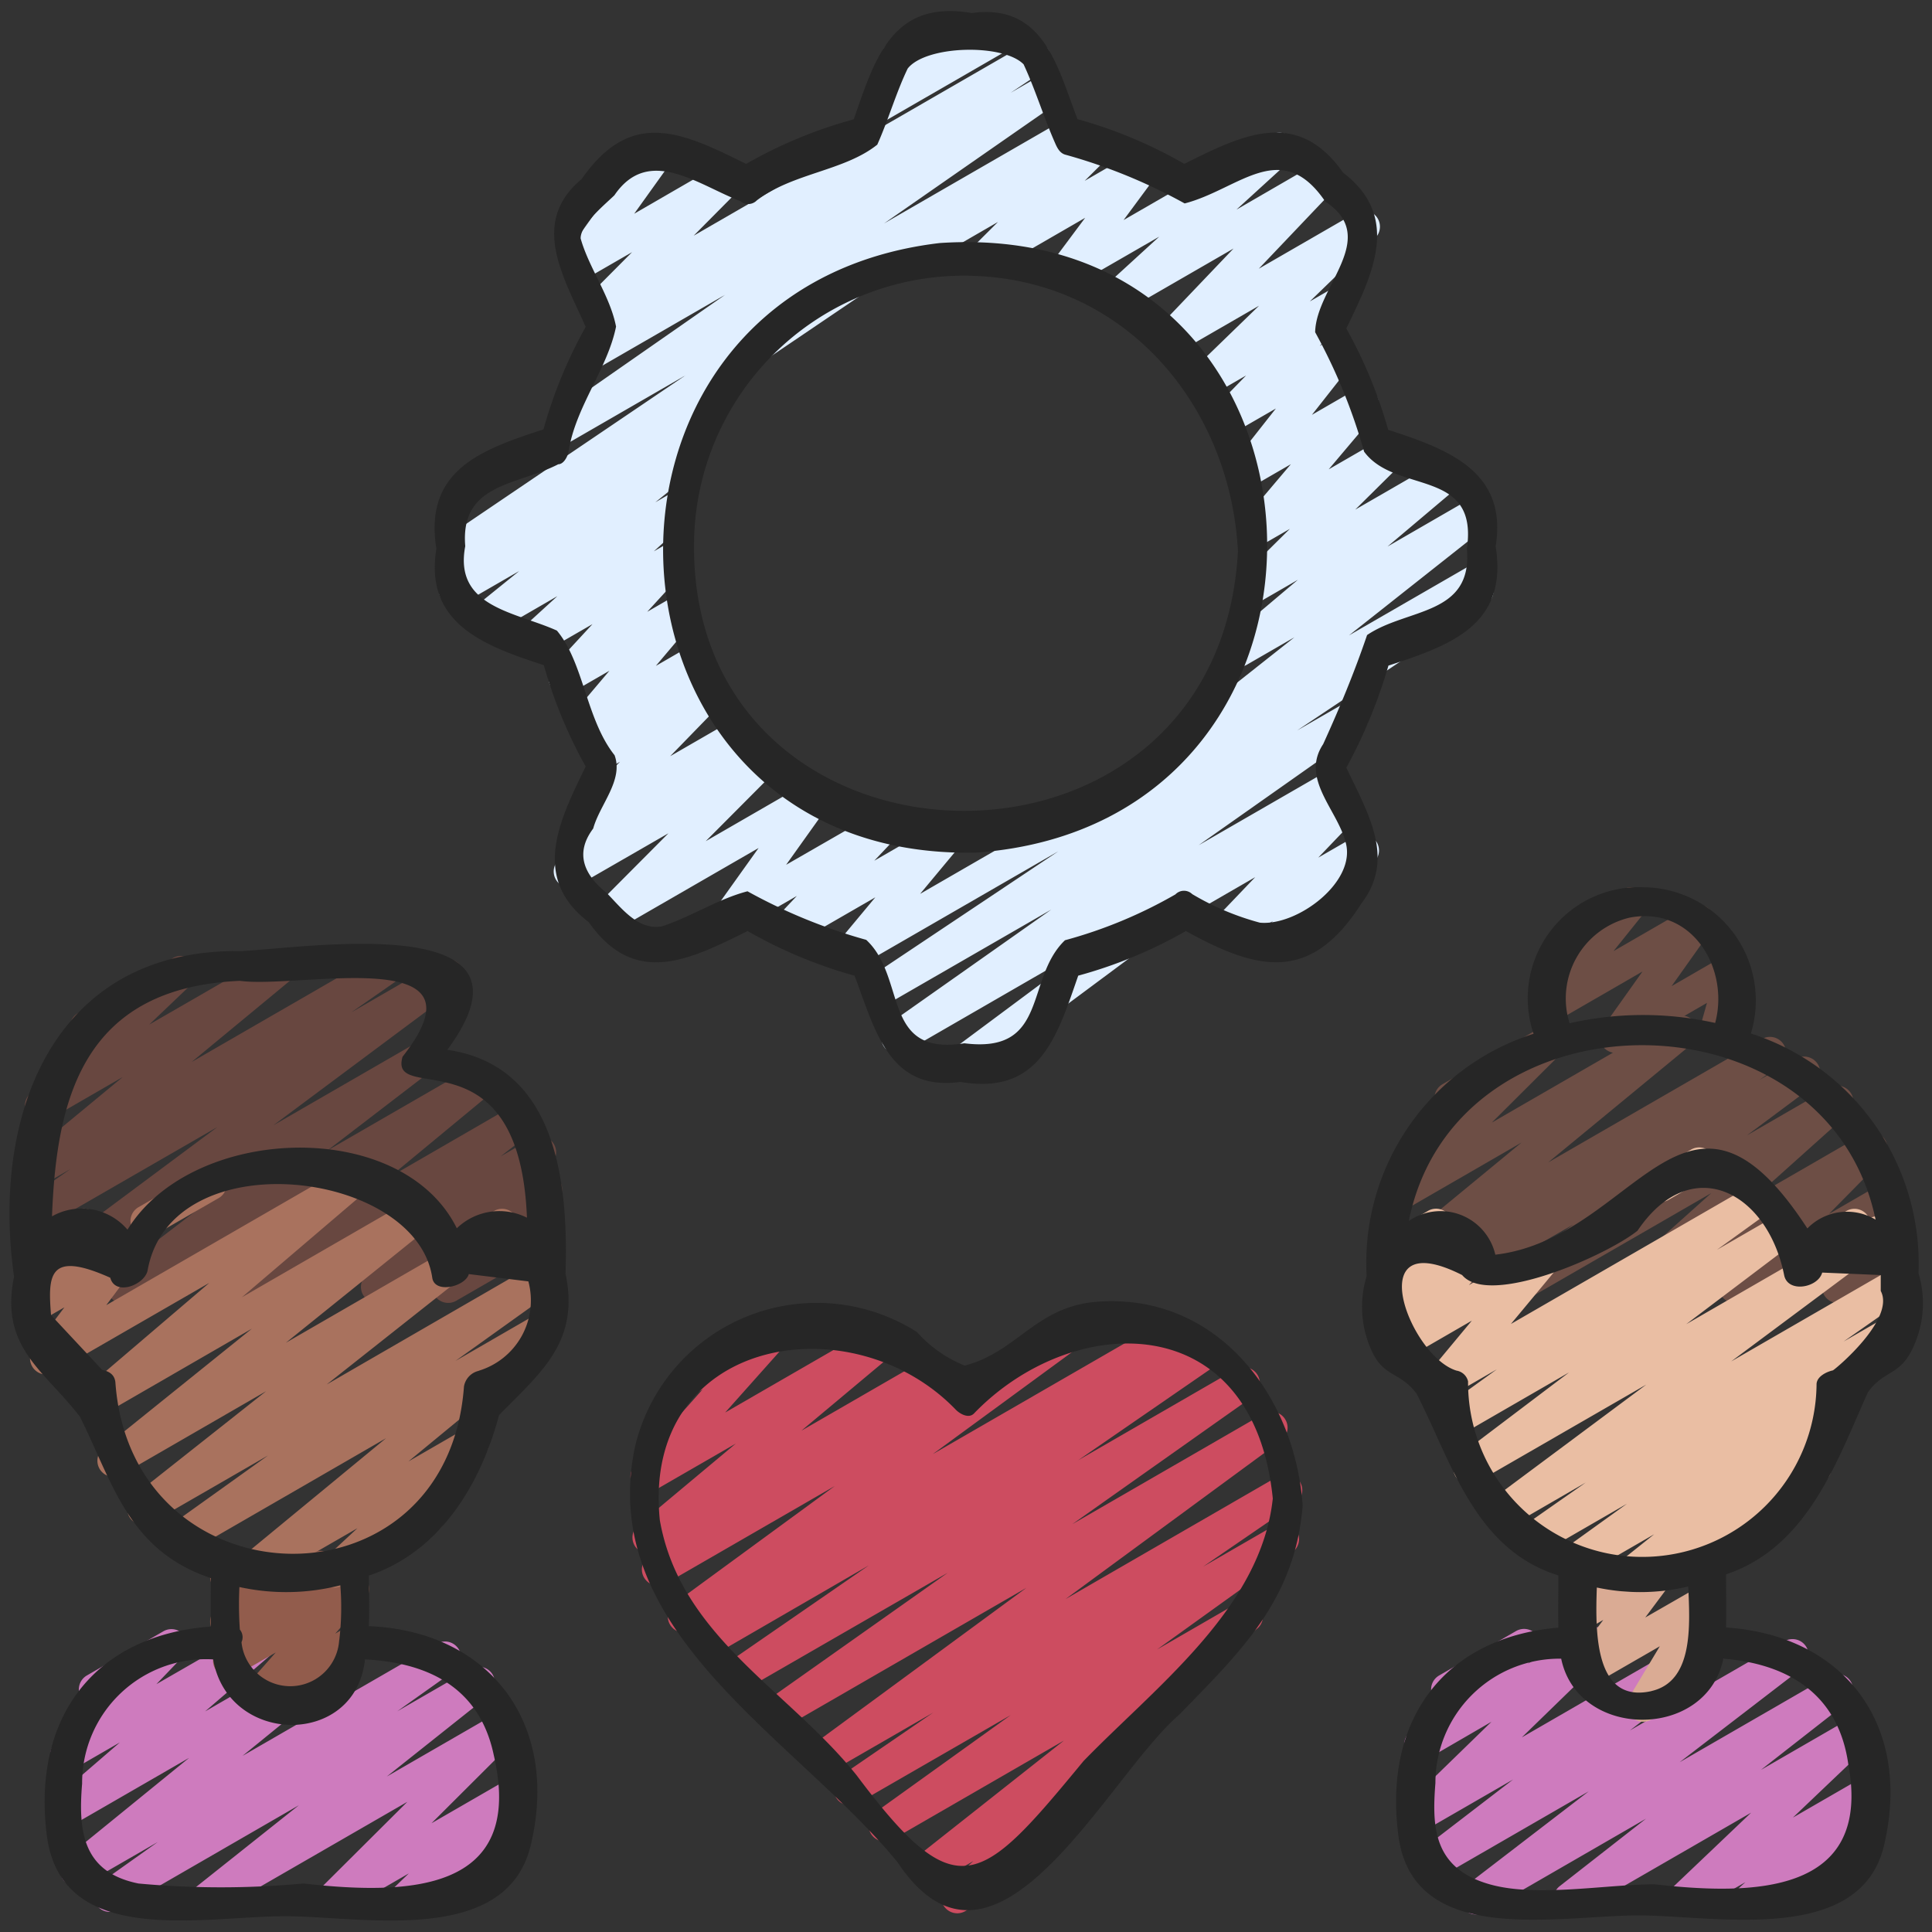
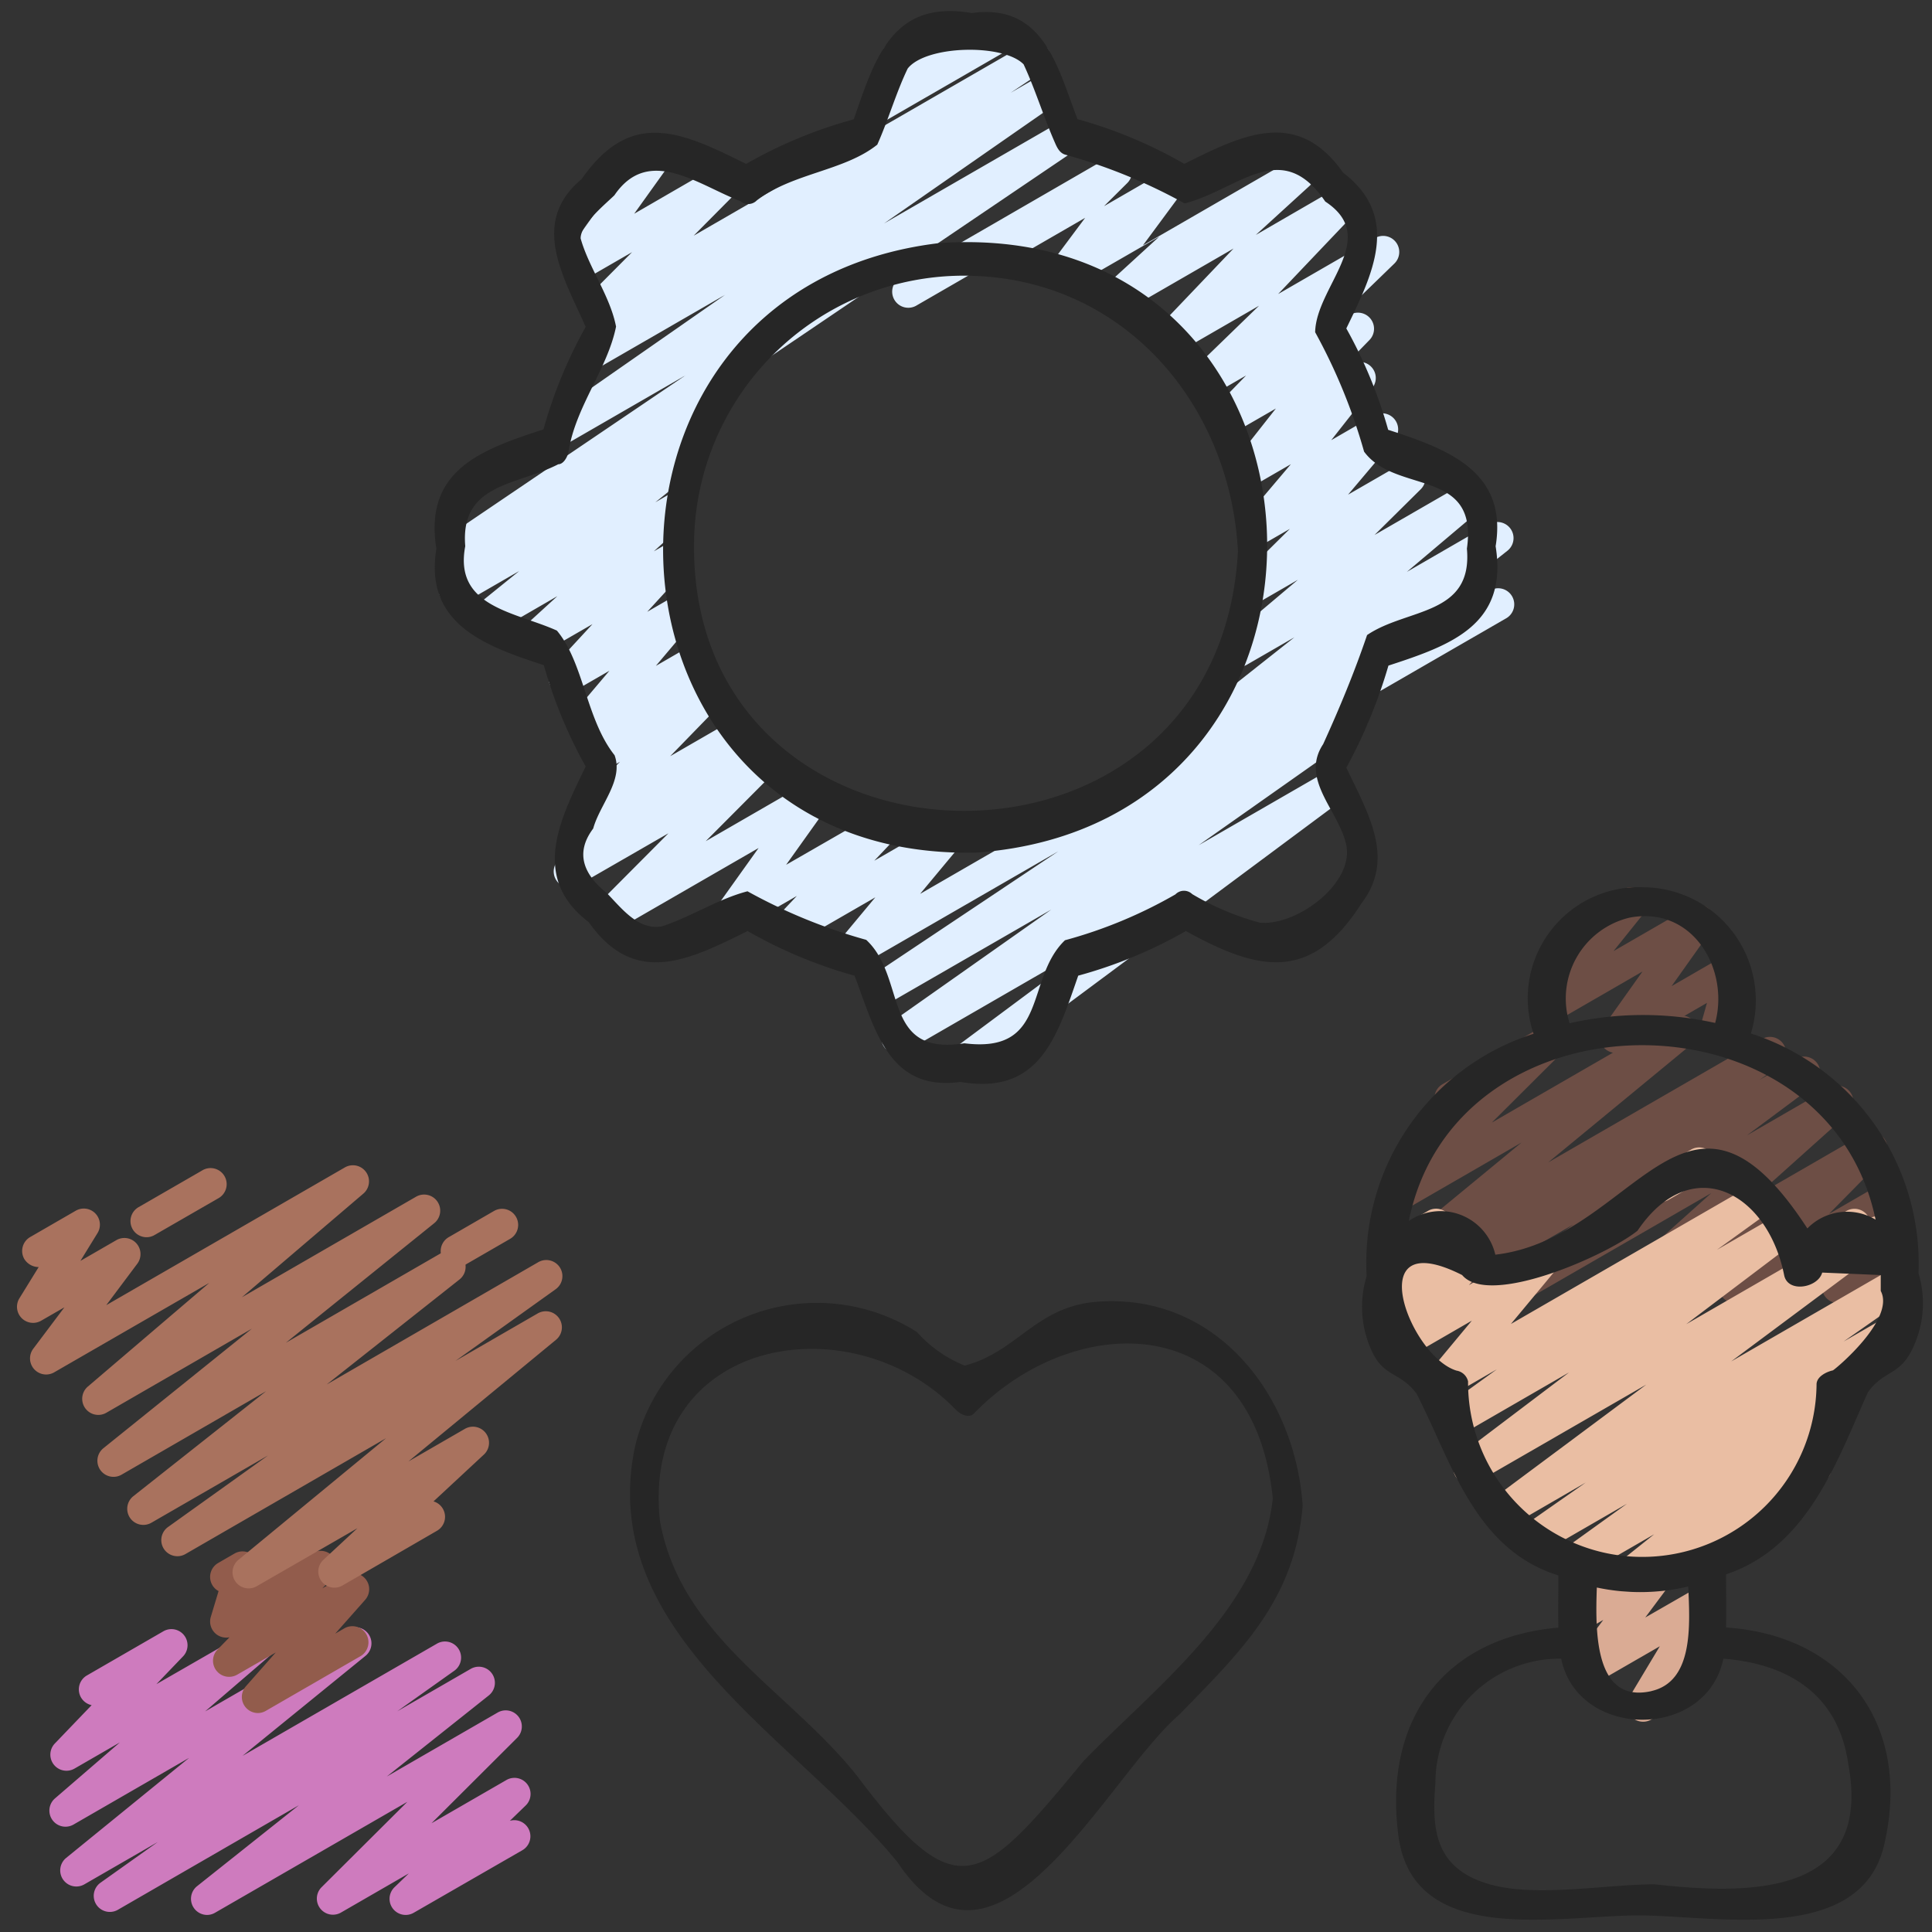
<svg xmlns="http://www.w3.org/2000/svg" id="icons" height="512" viewBox="0 0 60 60" width="512">
  <rect x="0" y="0" width="60" height="60" fill="#333333" stroke="none" />
-   <path d="m48.746 59.47a.5.5 0 0 1 -.308-.894l2.68-2.095-5.036 2.908a.5.5 0 0 1 -.555-.829l3.812-2.928-4.8 2.77a.5.5 0 0 1 -.555-.829l3.008-2.31-2.712 1.565a.5.5 0 0 1 -.6-.791l2.639-2.566-1.947 1.129a.5.5 0 0 1 -.6-.794l.935-.9a.5.5 0 0 1 -.013-.873l2.376-1.372a.5.5 0 0 1 .6.794l-.217.208 1.847-1.063a.5.5 0 0 1 .6.791l-2.638 2.565 5.811-3.356a.5.5 0 0 1 .555.829l-3.009 2.311 4.8-2.77a.5.5 0 0 1 .555.829l-3.811 2.928 4.645-2.682a.5.5 0 0 1 .557.826l-2.679 2.095 2.83-1.634a.5.5 0 0 1 .594.8l-2.43 2.315 2.041-1.178a.5.5 0 0 1 .587.8l-.362.33a.492.492 0 0 1 .457.249.5.5 0 0 1 -.182.682l-3.6 2.077a.5.5 0 0 1 -.587-.8l.171-.155-1.659.957a.5.5 0 0 1 -.595-.8l2.432-2.315-5.383 3.106a.493.493 0 0 1 -.254.07z" fill="#ce7bbe" />
  <path d="m50.182 32.7a.5.5 0 0 1 -.409-.789l1.236-1.74-2.709 1.565a.5.5 0 0 1 -.64-.746l1.011-1.258a.513.513 0 0 1 -.492-.247.5.5 0 0 1 .182-.682l2.049-1.183a.5.5 0 0 1 .64.746l-.941 1.172 2.38-1.374a.5.5 0 0 1 .658.722l-1.234 1.739 1.662-.959a.5.5 0 0 1 .732.568l-.317 1.123a.5.5 0 0 1 .11.913l-.614.354a.5.5 0 0 1 -.731-.568l.256-.91-2.58 1.49a.489.489 0 0 1 -.249.064z" fill="#6d4e45" />
  <path d="m44.49 40.473a.5.5 0 0 1 -.285-.911l.622-.432-1.462.844a.5.5 0 0 1 -.568-.819l4.457-3.673-3.739 2.159a.5.5 0 0 1 -.6-.787l2.28-2.272a.5.5 0 0 1 -.4-.909l3.185-1.839a.5.5 0 0 1 .6.787l-2.25 2.242 5.641-3.256a.5.5 0 0 1 .568.819l-4.459 3.674 6.644-3.835a.5.5 0 0 1 .535.843l-.62.43 1.139-.657a.5.5 0 0 1 .549.834l-2.073 1.544 2.555-1.475a.5.5 0 0 1 .584.805l-2.841 2.546 3.312-1.912a.5.5 0 0 1 .607.783l-1.671 1.694 1.668-.963a.5.5 0 0 1 .681.686l-.683 1.166.246-.142a.5.5 0 0 1 .5.865l-1.88 1.088a.5.5 0 0 1 -.682-.685l.683-1.165-3.208 1.85a.5.5 0 0 1 -.606-.783l1.668-1.7-4.3 2.483a.5.5 0 0 1 -.584-.8l2.842-2.547-5.808 3.352a.5.5 0 0 1 -.549-.834l2.075-1.546-4.122 2.38a.5.5 0 0 1 -.251.068z" fill="#6d4e45" />
  <path d="m51.024 53.469a.5.5 0 0 1 -.428-.757l.951-1.586-2.057 1.187a.493.493 0 0 1 -.624-.1.5.5 0 0 1 -.026-.631l.951-1.274-.511.294a.5.5 0 0 1 -.723-.594l.209-.614a.487.487 0 0 1 -.168-.175.5.5 0 0 1 .182-.683l.507-.293a.5.5 0 0 1 .724.594l-.08.235 1.464-.844a.5.5 0 0 1 .65.731l-.95 1.274 1.625-.933a.5.5 0 0 1 .678.689l-.951 1.585a.5.5 0 0 1 .486.874l-1.659.958a.49.49 0 0 1 -.25.063z" fill="#daab94" />
-   <path d="m3.82 40.473a.5.5 0 0 1 -.3-.9l3.162-2.427-5.088 2.938a.5.5 0 0 1 -.549-.834l5.708-4.25-5.473 3.155a.5.5 0 0 1 -.536-.842l1.444-1.007-.908.523a.5.5 0 0 1 -.568-.818l3.1-2.563-2.293 1.324a.5.5 0 0 1 -.595-.793l1.666-1.591a.5.5 0 0 1 -.167-.926l2.935-1.7a.5.5 0 0 1 .6.794l-1.323 1.263 3.848-2.219a.5.5 0 0 1 .569.818l-3.1 2.563 5.856-3.381a.5.5 0 0 1 .536.842l-1.438 1 2.745-1.584a.5.5 0 0 1 .549.834l-5.709 4.255 4.285-2.473a.5.5 0 0 1 .555.829l-3.164 2.428 4.533-2.616a.5.5 0 0 1 .569.819l-3.169 2.621 3.9-2.255a.5.5 0 0 1 .558.827l-1.014.788.977-.563a.5.5 0 0 1 .569.818l-.46.38.085-.049a.5.5 0 0 1 .6.787l-.42.417a.512.512 0 0 1 .513.244.5.5 0 0 1 -.182.683l-3.064 1.768a.5.5 0 0 1 -.6-.787l.331-.329-1.937 1.116a.5.5 0 0 1 -.568-.818l.457-.377-2.074 1.195a.5.5 0 0 1 -.556-.827l1.014-.789-2.801 1.616a.5.5 0 0 1 -.569-.818l3.172-2.621-5.961 3.444a.493.493 0 0 1 -.25.068z" fill="#684740" />
  <path d="m6.432 59.47a.5.5 0 0 1 -.413-.219.5.5 0 0 1 .1-.673l3.162-2.514-5.622 3.247a.5.5 0 0 1 -.54-.84l1.781-1.266-2.285 1.318a.5.5 0 0 1 -.565-.82l3.824-3.112-3.594 2.074a.5.5 0 0 1 -.576-.811l2.019-1.742-1.409.813a.5.5 0 0 1 -.611-.779l1.143-1.191a.5.5 0 0 1 -.148-.922l2.376-1.372a.5.5 0 0 1 .612.778l-.829.864 2.955-1.7a.5.5 0 0 1 .576.811l-2.018 1.735 4.421-2.549a.5.5 0 0 1 .565.82l-3.824 3.11 6.04-3.486a.5.5 0 0 1 .54.84l-1.776 1.262 2.282-1.317a.5.5 0 0 1 .562.824l-3.167 2.518 3.45-1.991a.5.5 0 0 1 .6.787l-2.663 2.656 2.322-1.34a.5.5 0 0 1 .6.792l-.488.472a.5.5 0 0 1 .389.913l-3.37 1.94a.5.5 0 0 1 -.6-.792l.444-.428-2.114 1.22a.5.5 0 0 1 -.6-.787l2.668-2.656-5.969 3.443a.493.493 0 0 1 -.25.07z" fill="#ce7bbe" />
  <path d="m8.011 53.2a.5.5 0 0 1 -.375-.831l.927-1.049-1.2.69a.5.5 0 0 1 -.607-.782l.372-.381a.5.5 0 0 1 -.581-.634l.241-.8a.5.5 0 0 1 -.013-.873l.507-.293a.5.5 0 0 1 .729.577l-.142.468 1.843-1.063a.5.5 0 0 1 .607.782l-.309.316.705-.406a.5.5 0 0 1 .625.764l-.929 1.049.3-.174a.5.5 0 0 1 .5.865l-2.95 1.704a.489.489 0 0 1 -.25.071z" fill="#925c4c" />
-   <path d="m29.729 59.419a.5.5 0 0 1 -.333-.872l.834-.75-1.183.682a.5.5 0 0 1 -.561-.825l4.556-3.6-5.315 3.068a.5.5 0 0 1 -.542-.839l4.205-3.02-4.749 2.737a.5.5 0 0 1 -.533-.845l2.87-1.967-3.247 1.874a.5.5 0 0 1 -.545-.835l6.692-4.917-7.518 4.34a.5.5 0 0 1 -.539-.84l5.615-3.968-6.245 3.6a.5.5 0 0 1 -.534-.843l4.326-2.985-4.812 2.786a.5.5 0 0 1 -.525-.85l.093-.061-.25.144a.5.5 0 0 1 -.546-.836l4.982-3.647-5.243 3.026a.5.5 0 0 1 -.54-.84l.162-.115a.5.5 0 0 1 -.48-.859l3.026-2.53-2.521 1.455a.5.5 0 0 1 -.623-.765l2.113-2.371-.095.055a.5.5 0 1 1 -.5-.865l2.787-1.609a.5.5 0 0 1 .623.765l-2.113 2.37 4.823-2.784a.5.5 0 0 1 .571.817l-3.026 2.531 3.985-2.3a.5.5 0 0 1 .54.84l-.076.055 4.062-2.349a.5.5 0 0 1 .546.836l-4.979 3.646 7.257-4.189a.5.5 0 0 1 .524.85l-.092.061.621-.359a.5.5 0 0 1 .535.844l-4.329 2.984 4.893-2.825a.5.5 0 0 1 .539.841l-5.615 3.969 5.937-3.428a.5.5 0 0 1 .546.836l-6.691 4.917 6.608-3.817a.5.5 0 0 1 .532.845l-2.869 1.966 2.23-1.287a.5.5 0 0 1 .542.839l-4.2 3.02 2.539-1.466a.5.5 0 0 1 .56.825l-4.914 3.888a.5.5 0 0 1 .334.872l-2.977 2.674a.5.5 0 0 1 -.222.594l-1.278.739a.5.5 0 0 1 -.248.067z" fill="#cd4c60" />
  <path d="m14.186 39.354a.5.5 0 0 1 -.25-.933l1.409-.815a.5.5 0 0 1 .5.866l-1.409.814a.5.5 0 0 1 -.25.068z" fill="#a9725e" />
  <path d="m4.552 38.423a.5.5 0 0 1 -.25-.933l1.969-1.136a.5.5 0 1 1 .5.865l-1.971 1.136a.5.5 0 0 1 -.248.068z" fill="#a9725e" />
  <path d="m7.723 49.329a.5.5 0 0 1 -.319-.886l4.585-3.778-6.234 3.6a.5.5 0 0 1 -.541-.839l3.111-2.226-3.625 2.091a.5.5 0 0 1 -.56-.825l4.123-3.26-4.492 2.594a.5.5 0 0 1 -.563-.822l4.613-3.714-4.521 2.612a.5.5 0 0 1 -.574-.813l3.774-3.222-4.817 2.778a.5.5 0 0 1 -.651-.732l.968-1.287-.717.413a.5.5 0 0 1 -.676-.7l.594-.963a.53.53 0 0 1 -.446-.25.5.5 0 0 1 .183-.683l1.411-.815a.5.5 0 0 1 .675.7l-.527.856 1.116-.644a.5.5 0 0 1 .651.732l-.964 1.287 7.416-4.281a.5.5 0 0 1 .574.812l-3.778 3.224 5.413-3.125a.5.5 0 0 1 .563.822l-4.61 3.715 4.83-2.789a.5.5 0 0 1 .561.825l-4.123 3.26 6.574-3.8a.5.5 0 0 1 .541.839l-3.115 2.229 2.554-1.475a.5.5 0 0 1 .569.818l-4.586 3.78 1.753-1.012a.5.5 0 0 1 .59.8l-1.563 1.452a.5.5 0 0 1 .109.912l-2.936 1.7a.5.5 0 0 1 -.59-.8l1.054-.979-3.127 1.802a.491.491 0 0 1 -.25.067z" fill="#a9725e" />
  <path d="m56.186 39.354a.5.5 0 0 1 -.25-.933l1.409-.815a.5.5 0 0 1 .5.866l-1.409.814a.5.5 0 0 1 -.25.068z" fill="#eabea3" />
  <path d="m51.569 37.328a.5.5 0 0 1 -.25-.933l1.2-.694a.5.5 0 1 1 .5.867l-1.2.694a.5.5 0 0 1 -.25.066z" fill="#eabea3" />
  <path d="m50.546 49.447a.5.5 0 0 1 -.312-.89l1.138-.909-2.31 1.334a.5.5 0 0 1 -.542-.838l2.007-1.444-2.744 1.584a.5.5 0 0 1 -.536-.843l2-1.4-2.417 1.4a.5.5 0 0 1 -.549-.834l4.846-3.607-5.247 3.025a.5.5 0 0 1 -.552-.831l3.4-2.572-3.34 1.929a.5.5 0 0 1 -.543-.838l1.64-1.187-1.485.857a.5.5 0 0 1 -.635-.752l1.344-1.617-2.224 1.286a.5.5 0 0 1 -.625-.763l.6-.679-.177.1a.5.5 0 0 1 -.673-.7l.571-.906a.5.5 0 0 1 -.243-.933l1.411-.815a.5.5 0 0 1 .673.7l-.49.778 1.063-.613a.5.5 0 0 1 .625.762l-.6.678 2.013-1.162a.5.5 0 0 1 .635.752l-1.345 1.618 7.494-4.326a.5.5 0 0 1 .543.838l-1.639 1.185 1.895-1.093a.5.5 0 0 1 .552.831l-3.4 2.571 5.691-3.285a.5.5 0 0 1 .548.834l-4.843 3.608 4.956-2.861a.5.5 0 0 1 .536.843l-2 1.4 1.446-.835a.5.5 0 0 1 .542.839l-2.387 1.716a.51.51 0 0 1 .457.217.5.5 0 0 1 -.1.671l-1.136.907.052-.03a.5.5 0 0 1 .5.866l-5.83 3.367a.491.491 0 0 1 -.254.067z" fill="#eabea3" />
-   <path d="m34.233 29.9a.5.5 0 0 1 -.25-.932l7.524-4.344a.5.5 0 0 1 .611.778l-1.178 1.232 1.138-.656a.5.5 0 0 1 .61.779l-1.257 1.31a.5.5 0 0 1 .094.12.5.5 0 0 1 -.182.682l-1.591.918a.5.5 0 0 1 -.61-.779l.387-.4-1.114.643a.5.5 0 0 1 -.611-.778l1.178-1.233-4.5 2.6a.494.494 0 0 1 -.249.06z" fill="#e1efff" />
-   <path d="m36.2 24.093a.5.5 0 0 1 -.31-.893l4.31-3.409-1.489.859a.5.5 0 0 1 -.572-.814l2.168-1.83-1.086.627a.5.5 0 0 1 -.6-.788l1.437-1.421-.776.447a.5.5 0 0 1 -.632-.755l1.439-1.7-1.1.635a.5.5 0 0 1 -.642-.742l1.276-1.622-1.262.727a.5.5 0 0 1 -.608-.781l.945-.972-1.023.59a.5.5 0 0 1 -.6-.792l2.025-1.964-2.524 1.457a.5.5 0 0 1 -.611-.777l2.343-2.456-3.386 1.954a.5.5 0 0 1 -.587-.8l1.665-1.523-2.7 1.556a.5.5 0 0 1 -.652-.73l1.052-1.411-2.83 1.635a.5.5 0 0 1 -.6-.787l.723-.72-3.117 1.8a.5.5 0 1 1 -.5-.865l6.434-3.72a.5.5 0 0 1 .6.788l-.724.72 1.6-.924a.5.5 0 0 1 .651.731l-1.043 1.411 4.59-2.65a.5.5 0 0 1 .587.8l-1.671 1.525 2.419-1.4a.5.5 0 0 1 .612.778l-2.338 2.458 3.007-1.736a.5.5 0 0 1 .6.792l-2.022 1.96.644-.371a.5.5 0 0 1 .609.781l-.946.972.391-.224a.5.5 0 0 1 .643.742l-1.276 1.622 1.329-.768a.5.5 0 0 1 .632.755l-1.439 1.705 1.659-.957a.5.5 0 0 1 .6.788l-1.435 1.42 2.6-1.5a.5.5 0 0 1 .572.815l-2.169 1.831 2.56-1.479a.5.5 0 0 1 .561.825l-4.316 3.412 3.761-2.17a.5.5 0 1 1 .5.865l-9.7 5.6a.493.493 0 0 1 -.258.068z" fill="#e1efff" />
+   <path d="m36.2 24.093a.5.5 0 0 1 -.31-.893l4.31-3.409-1.489.859a.5.5 0 0 1 -.572-.814l2.168-1.83-1.086.627a.5.5 0 0 1 -.6-.788l1.437-1.421-.776.447a.5.5 0 0 1 -.632-.755l1.439-1.7-1.1.635a.5.5 0 0 1 -.642-.742l1.276-1.622-1.262.727a.5.5 0 0 1 -.608-.781l.945-.972-1.023.59a.5.5 0 0 1 -.6-.792l2.025-1.964-2.524 1.457a.5.5 0 0 1 -.611-.777l2.343-2.456-3.386 1.954a.5.5 0 0 1 -.587-.8l1.665-1.523-2.7 1.556a.5.5 0 0 1 -.652-.73l1.052-1.411-2.83 1.635l.723-.72-3.117 1.8a.5.5 0 1 1 -.5-.865l6.434-3.72a.5.5 0 0 1 .6.788l-.724.72 1.6-.924a.5.5 0 0 1 .651.731l-1.043 1.411 4.59-2.65a.5.5 0 0 1 .587.8l-1.671 1.525 2.419-1.4a.5.5 0 0 1 .612.778l-2.338 2.458 3.007-1.736a.5.5 0 0 1 .6.792l-2.022 1.96.644-.371a.5.5 0 0 1 .609.781l-.946.972.391-.224a.5.5 0 0 1 .643.742l-1.276 1.622 1.329-.768a.5.5 0 0 1 .632.755l-1.439 1.705 1.659-.957a.5.5 0 0 1 .6.788l-1.435 1.42 2.6-1.5a.5.5 0 0 1 .572.815l-2.169 1.831 2.56-1.479a.5.5 0 0 1 .561.825l-4.316 3.412 3.761-2.17a.5.5 0 1 1 .5.865l-9.7 5.6a.493.493 0 0 1 -.258.068z" fill="#e1efff" />
  <path d="m27.259 3.812a.5.5 0 0 1 -.391-.812l.689-.859a.5.5 0 0 1 .074-.814l1.152-.666a.5.5 0 0 1 .641.745l-.116.146 1.529-.883a.5.5 0 1 1 .5.865l-3.828 2.21a.49.49 0 0 1 -.25.068z" fill="#e1efff" />
  <path d="m29.955 33.439a.5.5 0 0 1 -.3-.9l4.6-3.422-6.134 3.541a.5.5 0 0 1 -.538-.842l5.066-3.569-5.122 2.953a.5.5 0 0 1 -.527-.845l5.868-3.918-6.222 3.591a.5.5 0 0 1 -.635-.752l1.173-1.409-2.484 1.433a.5.5 0 0 1 -.614-.776l.661-.7-1.831 1.056a.5.5 0 0 1 -.657-.724l1.3-1.821-4.4 2.539a.5.5 0 0 1 -.6-.785l2.2-2.211-2.817 1.622a.5.5 0 0 1 -.563-.822l.581-.467a.5.5 0 0 1 -.359-.848l1.653-1.706-.4.23a.5.5 0 0 1 -.6-.793l.112-.109a.5.5 0 0 1 -.616-.764l1.176-1.39-1.141.658a.5.5 0 0 1 -.619-.77l1.234-1.336-1.561.9a.5.5 0 0 1 -.653-.137.5.5 0 0 1 .065-.665l1.059-.967-2 1.156a.5.5 0 0 1 -.565-.821l1.381-1.116-1.753 1.012a.5.5 0 0 1 -.544-.837l.386-.28a.5.5 0 0 1 -.425-.893l7.5-5.079-3.607 2.082a.5.5 0 0 1 -.535-.842l5.372-3.741-3.911 2.257a.5.5 0 0 1 -.527-.849l1.007-.671-.3.172a.5.5 0 0 1 -.6-.785l1.44-1.448-1.436.829a.5.5 0 0 1 -.657-.723l1.338-1.871a.5.5 0 0 1 -.216-.931l1.6-.922a.5.5 0 0 1 .656.724l-1.218 1.7 2.684-1.552a.5.5 0 0 1 .6.785l-1.437 1.449 10.337-5.967a.5.5 0 0 1 .527.848l-1.021.682.908-.524a.5.5 0 0 1 .535.843l-5.374 3.738 5.432-3.134a.5.5 0 0 1 .53.846l-10.966 7.423a.481.481 0 0 1 .123.131.5.5 0 0 1 -.125.677l-.988.718a.5.5 0 0 1 .27.886l-1.38 1.114.426-.247a.5.5 0 0 1 .588.8l-1.059.969.4-.23a.5.5 0 0 1 .619.77l-1.225 1.338.813-.47a.5.5 0 0 1 .632.756l-1.177 1.394 1.038-.6a.5.5 0 0 1 .6.793l-.115.111a.5.5 0 0 1 .576.8l-1.653 1.7 1.969-1.136a.5.5 0 0 1 .564.822l-.25.2.421-.242a.5.5 0 0 1 .6.785l-2.2 2.21 3.139-1.812a.5.5 0 0 1 .657.724l-1.3 1.822 2.786-1.602a.5.5 0 0 1 .615.775l-.663.7 1.96-1.13a.5.5 0 0 1 .635.752l-1.172 1.408 17.061-9.85a.5.5 0 0 1 .527.849l-5.88 3.927 1.467-.846a.5.5 0 0 1 .538.842l-5.063 3.567 4-2.307a.5.5 0 0 1 .549.834l-8.878 6.6a.5.5 0 0 1 -.23.574l-2.452 1.416a.491.491 0 0 1 -.259.073z" fill="#e1efff" />
  <g fill="#262626">
    <path d="m34.012 40.432c-1.859.173-2.436 1.56-4.051 1.977a3.948 3.948 0 0 1 -1.485-1.042 5.8 5.8 0 0 0 -8.754 3.557c-1.22 5.769 5 9.047 8.152 12.91 3.035 4.553 6.469-2.612 8.746-4.582 1.923-1.972 3.6-3.574 3.835-6.494-.229-3.42-2.685-6.648-6.443-6.326zm-.364 14.261c-3.2 3.88-3.923 4.607-7.038.449-2.112-2.648-5.487-4.32-6.118-7.931-.581-5.69 5.958-6.786 9.191-3.432.124.128.4.289.566.117 3.064-3.179 8.676-3.32 9.279 2.641-.368 3.408-3.618 5.825-5.88 8.156z" />
-     <path d="m.436 39.649c-.452 2.208.95 2.914 2.049 4.353 1.028 2.07 1.508 4.152 4.062 5.007 0 .5-.008 1 0 1.506-3.527.252-5.56 2.742-5.095 6.47.441 3.53 4.823 2.525 7.405 2.525 2.365 0 6.866.95 7.624-2.2.922-3.824-1.313-6.658-5.027-6.808.024-.539.007-1.081 0-1.569 2.223-.75 3.47-2.837 4.045-4.985 1.3-1.332 2.511-2.27 2.064-4.394.095-2.957-.328-6.462-3.671-6.951 3.185-4.308-4.086-3.2-6.383-3.066-5.841-.093-7.789 5.063-7.073 10.112zm14.897 14.851c1 4.292-2.688 4.356-5.91 3.994a27.733 27.733 0 0 1 -5.122 0c-1.737-.35-1.873-1.627-1.751-3.1a3.846 3.846 0 0 1 4.07-3.86c.465 2.684 4.431 2.741 4.714 0 1.918.099 3.551.84 3.999 2.966zm-4.8-3.559a1.522 1.522 0 0 1 -3.033.059.373.373 0 0 0 -.051-.392 11.253 11.253 0 0 1 -.014-1.321 6.786 6.786 0 0 0 3.134-.054 8.56 8.56 0 0 1 -.033 1.704zm4.331-8.367a.6.6 0 0 0 -.455.486c-.521 7.086-10.316 6.8-10.824-.112-.018-.251-.184-.358-.413-.405l-1.587-1.7c-.1-1.245-.078-2.02 1.839-1.162.157.585 1.08.216 1.161-.233.732-4.048 8.35-3.119 8.839.233.074.513 1.031.273 1.135-.113l1.85.227a2.281 2.281 0 0 1 -1.542 2.775zm-7.413-12.113c1.862.254 7.859-1.2 5.051 2.356-.452 1.545 3.632-.835 3.863 5a1.9 1.9 0 0 0 -2.178.328c-1.715-3.462-8.212-3.227-10.228.043a1.869 1.869 0 0 0 -2.344-.413c.139-3.692.985-7.103 5.836-7.314z" />
    <path d="m51.069 27.555a3.453 3.453 0 0 0 -3.443 4.55 7.468 7.468 0 0 0 -5.184 7.526 3.265 3.265 0 0 0 .124 2.245c.38.91.894.7 1.423 1.4 1.094 2.118 1.789 4.832 4.408 5.651 0 .539-.012 1.081 0 1.621-3.457.293-5.447 2.762-4.97 6.452.453 3.49 4.931 2.485 7.471 2.485 2.337 0 6.886.95 7.616-2.188.885-3.8-1.311-6.521-4.909-6.753.009-.55 0-1.1 0-1.651 2.531-.847 3.44-3.5 4.4-5.647.5-.714 1.021-.5 1.428-1.444a3.227 3.227 0 0 0 .148-2.259 7.507 7.507 0 0 0 -5.206-7.447 3.515 3.515 0 0 0 -3.306-4.541zm-.469.945c1.957-.383 3.118 1.585 2.666 3.269a10.3 10.3 0 0 0 -4.522.009 2.581 2.581 0 0 1 1.856-3.278zm6.8 26.287c.758 4.071-2.994 4.073-6.015 3.732-1.5 0-3.671.413-5.121 0-1.771-.5-1.79-1.814-1.686-3.145a3.857 3.857 0 0 1 3.906-3.862c.52 2.518 4.512 2.538 5.037 0 1.941.153 3.564 1.049 3.879 3.274zm-6.109-2.269c-1.765.4-1.75-1.813-1.7-3.216a6.461 6.461 0 0 0 2.839-.032c.054 1.22.161 2.948-1.144 3.247zm5.639-9.961c-.194.04-.5.183-.515.422a5.41 5.41 0 0 1 -10.823-.079.439.439 0 0 0 -.358-.334c-1.463-.445-3.02-4.583.174-2.968.85 1.01 4.515-.623 5.448-1.379 1.66-2.457 4.032-1.218 4.552 1.38.111.57 1.055.393 1.182-.078l1.818.077v.493c.466.88-1.439 2.456-1.483 2.465zm1.323-4.677a1.723 1.723 0 0 0 -2.124.27c-3.765-5.79-5.335.314-9.69.815a1.747 1.747 0 0 0 -2.687-1.048c1.465-7.272 12.999-7.269 14.496-.038z" />
    <path d="m18.285 28.64c1.429 2.028 3.12 1.173 4.932.274a14.337 14.337 0 0 0 3.321 1.386c.631 1.652 1.054 3.607 3.284 3.3 2.461.42 3-1.387 3.663-3.3a14.246 14.246 0 0 0 3.343-1.386c2.249 1.245 3.879 1.611 5.453-.857 1.067-1.4.2-2.795-.468-4.217a15.873 15.873 0 0 0 1.306-3.169c1.937-.632 3.723-1.265 3.329-3.707.383-2.33-1.5-3.02-3.337-3.616a14.492 14.492 0 0 0 -1.3-3.148c.811-1.669 1.713-3.456-.1-4.838-1.427-2.027-3.121-1.174-4.932-.274a14.294 14.294 0 0 0 -3.317-1.388c-.631-1.65-1.054-3.6-3.284-3.295-2.461-.42-3 1.387-3.663 3.3a14.235 14.235 0 0 0 -3.344 1.386c-2.01-1-3.572-1.735-5.11.473-1.62 1.352-.551 3.041.128 4.588a14.375 14.375 0 0 0 -1.311 3.183c-1.937.631-3.719 1.266-3.326 3.706-.382 2.33 1.5 3.02 3.337 3.616a14.492 14.492 0 0 0 1.3 3.148c-.814 1.666-1.714 3.453.096 4.835zm.138-2.91c.2-.739.949-1.5.663-2.276-.887-1.118-.953-2.872-1.792-3.871-1.289-.582-3.207-.726-2.845-2.621-.163-1.955 1.6-1.881 2.889-2.544.161 0 .286-.223.317-.386.216-1.4 1.211-2.568 1.477-3.889-.184-.953-.843-1.821-1.1-2.739-.006-.434.757-1.055 1.049-1.34 1.063-1.56 2.6-.319 3.913.183a.372.372 0 0 0 .509-.023c1.12-.854 2.715-.911 3.742-1.732.344-.77.583-1.614.944-2.363.569-.727 2.971-.779 3.6-.131.361.773.619 1.629.967 2.42.073.171.157.348.348.391a17.022 17.022 0 0 1 3.687 1.509c1.684-.436 3-2.069 4.366-.059 1.727 1.134-.286 2.638-.314 4.058a17.534 17.534 0 0 1 1.52 3.709c.98 1.334 3.555.489 3.193 3.012.188 2.094-1.864 1.841-3.1 2.684-.4 1.174-.85 2.257-1.364 3.388-.709 1.067.432 2.028.694 3.035.366 1.231-1.5 2.623-2.66 2.509a8.284 8.284 0 0 1 -2.1-.886.368.368 0 0 0 -.522.008 14.4 14.4 0 0 1 -3.43 1.424c-1.249 1.194-.491 3.533-3.124 3.2-2.583.411-1.78-2.037-3.049-3.212a16.969 16.969 0 0 1 -3.687-1.508c-.911.236-1.751.792-2.644 1.084-.738.149-1.261-.553-1.722-1.025-.704-.565-1.01-1.231-.425-2.009z" />
    <path d="m30.328 26.478c12.69-.924 11.714-19.789-1.146-18.93-12.069 1.422-11.173 19.216 1.146 18.93zm.41-17.88c4.476.41 7.475 4.184 7.708 8.516-.595 11.042-17 10.543-16.892-.228a8.381 8.381 0 0 1 9.184-8.286z" />
  </g>
</svg>